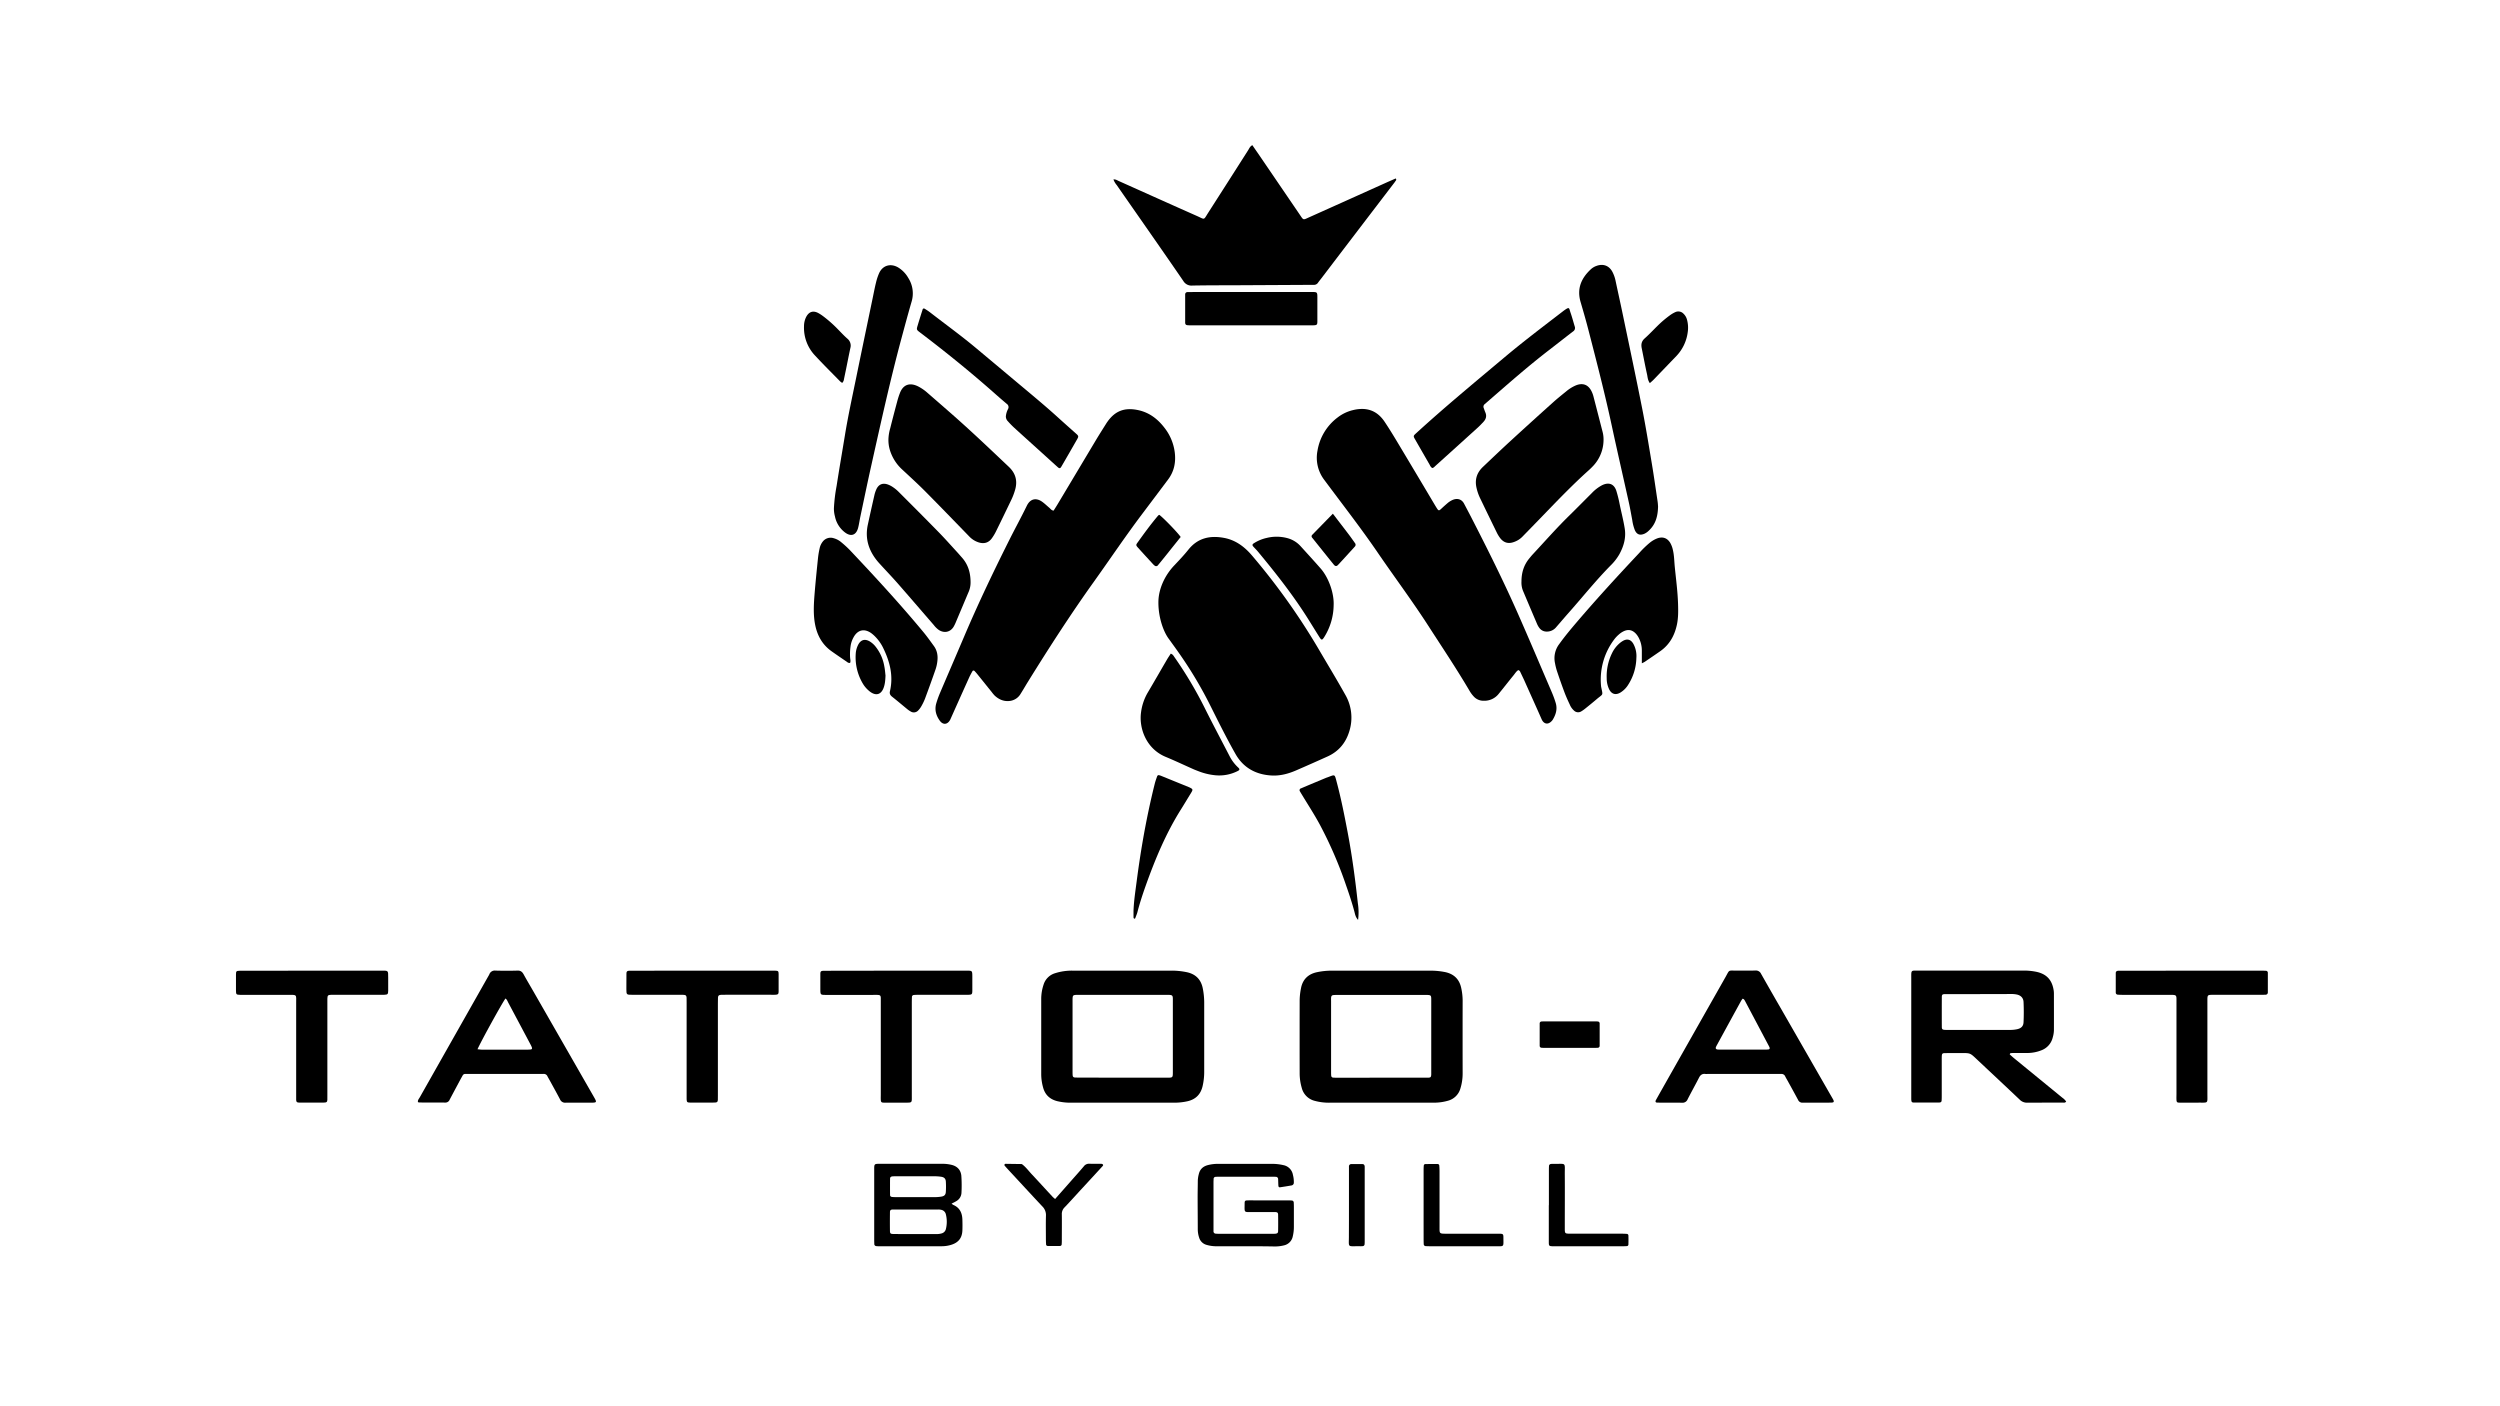
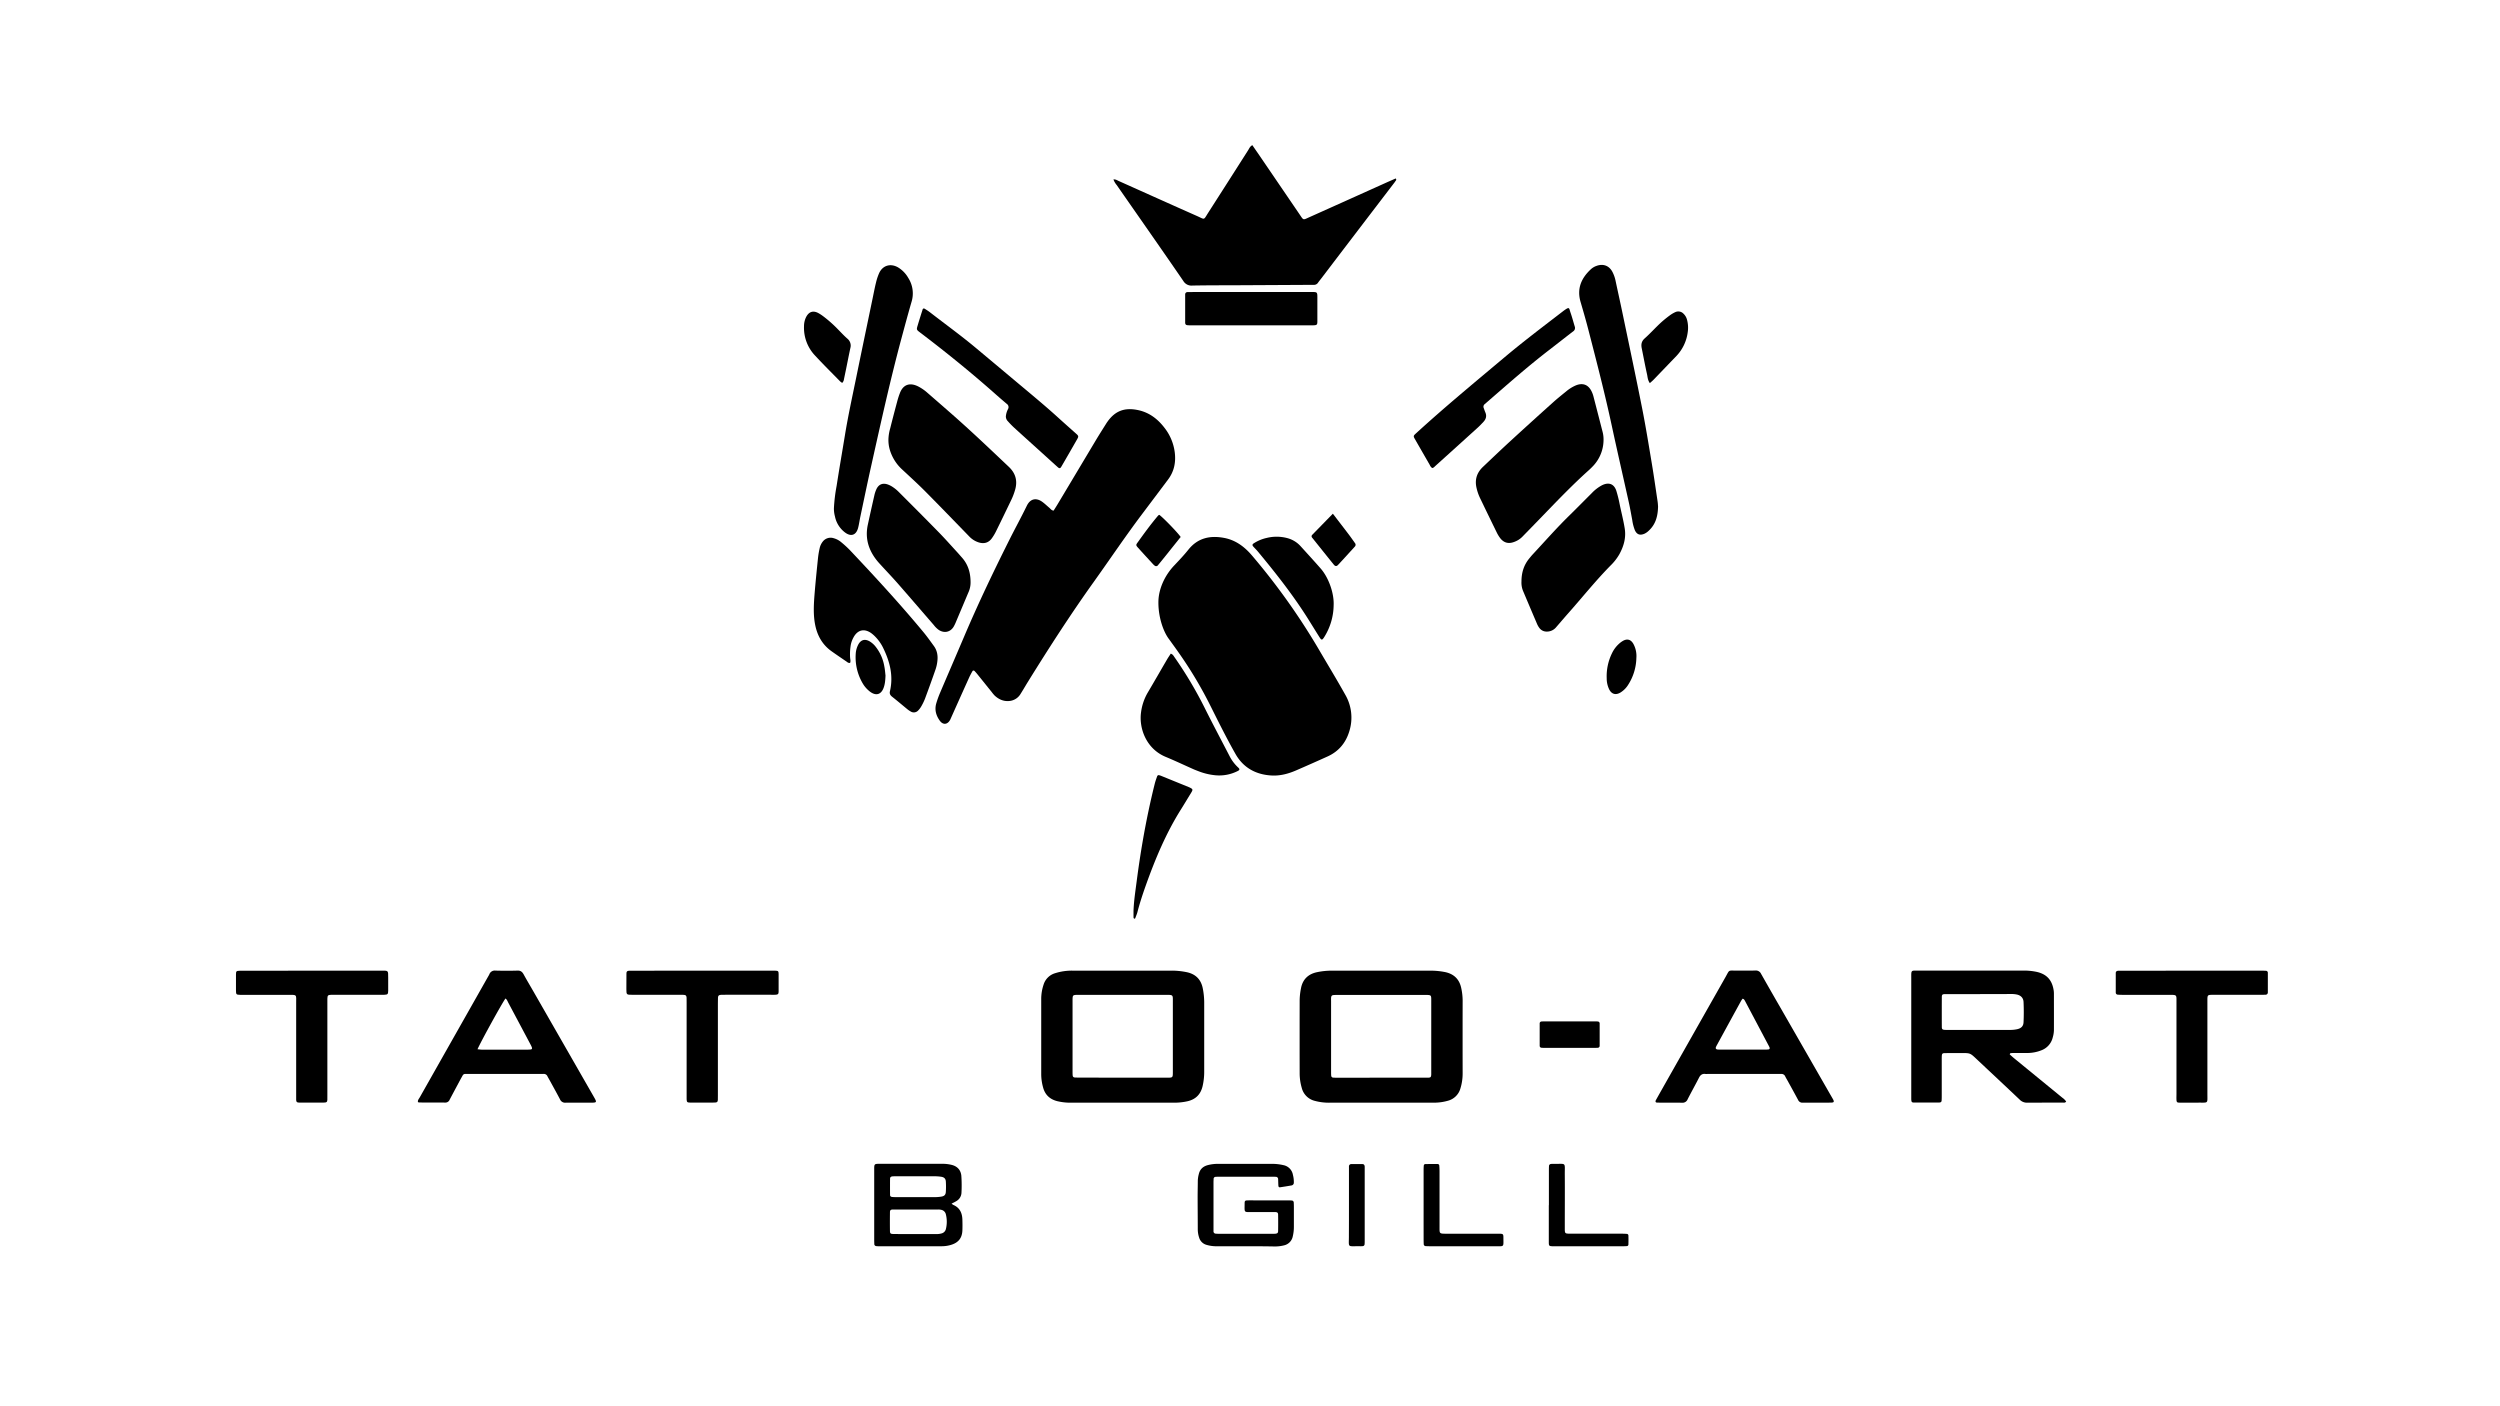
<svg xmlns="http://www.w3.org/2000/svg" id="Layer_1" data-name="Layer 1" viewBox="0 0 1920 1080">
  <title>logo shop gecentreerd</title>
  <path d="M889.68,461.12c.35-8.3,4.18-18.51,12.27-27,3.67-3.87,7.36-7.76,10.69-11.93,7.36-9.24,17-11.14,27.88-9,7.44,1.48,13.54,5.5,18.74,10.92,1.84,1.93,3.52,4,5.25,6.05A507.93,507.93,0,0,1,1014.17,501c6.34,10.79,12.83,21.51,18.93,32.43a35,35,0,0,1,3.21,28.06c-2.7,9-8.18,15.6-16.75,19.48q-12.09,5.47-24.26,10.75c-5.87,2.52-12,4.19-18.46,3.88-12.22-.59-22-5.92-28-16.59-6.8-12-13-24.46-19.18-36.85a312.67,312.67,0,0,0-23.78-40c-2.78-4-5.62-7.88-8.45-11.81C893.1,484.36,889.28,472.89,889.68,461.12Z" />
-   <path d="M1166,514.65c-1.56,1-2.46,2.61-3.6,4-3.8,4.66-7.49,9.4-11.28,14.06a14,14,0,0,1-11.8,5.47,10,10,0,0,1-7.54-3.33,24.15,24.15,0,0,1-3-4c-10.06-17.14-21.13-33.63-31.89-50.32-12.4-19.23-26.12-37.54-39-56.41-13-19-27.21-37.17-40.93-55.67a28,28,0,0,1-5.14-22.25,40,40,0,0,1,15.4-25.53,31,31,0,0,1,12.11-5.76,28.27,28.27,0,0,1,7.44-.83c7.3.23,12.64,3.91,16.57,9.77,3.16,4.71,6.14,9.54,9.06,14.4q15.06,25.13,30,50.3l.53.86c2,3.2,2,3.18,4.56.76,1.47-1.36,3-2.72,4.51-4a16.33,16.33,0,0,1,3.39-2.12c3.76-1.72,7.19-.7,9,2.73s3.75,7.08,5.58,10.64c12.5,24.34,24.73,48.82,35.79,73.86,8.89,20.14,17.47,40.43,26.15,60.67a75.43,75.43,0,0,1,2.9,8c1.39,4.65.08,8.89-2.35,12.87a6,6,0,0,1-.62.79c-2.89,3.25-6.2,2.54-7.85-1.2-4.43-10.08-9-20.12-13.47-30.16-1-2.13-2-4.22-3-6.32A2.17,2.17,0,0,0,1166,514.65Z" />
  <path d="M809.17,392.16c.93-1.47,1.93-3,2.86-4.55q14.78-24.71,29.53-49.41c2.66-4.44,5.45-8.8,8.19-13.18.26-.43.56-.83.85-1.24,6-8.42,13.37-11,23.64-8.78,8.56,1.86,15.08,6.93,20.26,13.78A38.28,38.28,0,0,1,902.16,347c1.06,7.79-.34,15-5.1,21.3q-9.91,13.23-19.86,26.42c-12.86,17.06-24.77,34.8-37.19,52.18-17.87,25-34.5,50.8-50.67,76.9-1.85,3-3.58,6-5.47,9a11.15,11.15,0,0,1-8,5.48c-4.64.67-8.53-.94-11.88-4a24.15,24.15,0,0,1-2.26-2.67c-3.56-4.42-7.1-8.85-10.67-13.27a39.68,39.68,0,0,0-2.6-3,1,1,0,0,0-1.68.24c-.9,1.59-1.78,3.21-2.53,4.87q-7,15.51-13.91,31c-.21.46-.39.93-.62,1.37-2,3.71-5.42,4.13-7.92.73-2.88-3.93-4.16-8.4-2.78-13.24a72.94,72.94,0,0,1,3.05-8.46c6.14-14.43,12.38-28.82,18.51-43.25,10.77-25.34,22.66-50.15,35-74.75,4.27-8.49,8.84-16.84,13-25.39,2.85-5.87,7.58-6.15,11.86-3.06,1.89,1.36,3.57,3,5.35,4.5C806.8,390.71,807.46,392,809.17,392.16Z" />
  <path d="M961.8,111.49c1.51,2.2,3,4.37,4.53,6.56q15.79,23.17,31.6,46.36c3.4,5,2.55,4.68,7.81,2.33q30.15-13.52,60.28-27.1l5.89-2.59c.92,1.16,0,1.67-.36,2.27a17.19,17.19,0,0,1-1.18,1.62L1049.69,168q-17.48,22.9-34.93,45.82c-.81,1.06-1.67,2.09-2.44,3.18a3.67,3.67,0,0,1-3.36,1.77c-.67,0-1.34,0-2,0l-56.11.3c-11.69.06-23.38,0-35.07.24a7.27,7.27,0,0,1-7-3.54c-13.31-19.41-26.81-38.71-40.25-58-3.62-5.21-7.26-10.4-10.87-15.62a13.79,13.79,0,0,1-2.55-4.37c1.81-.16,3,.78,4.36,1.36,19.81,8.86,39.58,17.78,59.42,26.57,6.81,3,5.16,3.69,9.14-2.53q15.27-23.82,30.47-47.7C959.38,114.12,959.92,112.46,961.8,111.49Z" />
  <path d="M1060.38,846.87q-19.53,0-39.07,0a41.28,41.28,0,0,1-11.39-1.37,13.65,13.65,0,0,1-10.17-10,40.1,40.1,0,0,1-1.61-10.86q-.06-28.3,0-56.6a51,51,0,0,1,1-8.94c1.29-7,5.64-11.14,12.6-12.52a55.61,55.61,0,0,1,10.93-1.12c11.52,0,23,0,34.57,0,13.69,0,27.38,0,41.07,0a58.28,58.28,0,0,1,11,1c7.18,1.34,11.59,5.51,13,12.75a46.16,46.16,0,0,1,1,8.94q-.06,28.05,0,56.1a39.21,39.21,0,0,1-1.76,11.83,13.49,13.49,0,0,1-9.64,9.31,38.71,38.71,0,0,1-11.38,1.46Q1080.42,846.85,1060.38,846.87Zm0-19.21h32.52c1.34,0,2.67,0,4,0,1.87-.09,2.18-.46,2.3-2.5,0-.33,0-.66,0-1q0-28.27,0-56.54c0-3.19-.27-3.4-3.37-3.52-.83,0-1.67,0-2.5,0h-65.06c-1.33,0-2.67,0-4,.09s-1.93.66-2,2.26c-.05.83,0,1.67,0,2.5V823c0,1,0,2,.09,3a1.57,1.57,0,0,0,1.55,1.61c1.33.09,2.67.1,4,.1Z" />
  <path d="M862,846.87q-19.53,0-39.07,0A44,44,0,0,1,812,845.7c-5.69-1.44-9.4-4.86-10.91-10.56a38.29,38.29,0,0,1-1.43-9.88q0-29.06,0-58.1a34.66,34.66,0,0,1,1.77-10.83,13.17,13.17,0,0,1,8.81-8.88,42.55,42.55,0,0,1,13.3-2H849.1q25.29,0,50.59,0a57,57,0,0,1,11.44,1.13q10.8,2.14,12.7,13a56.19,56.19,0,0,1,1,9.95q0,26.79,0,53.59a48.31,48.31,0,0,1-1.21,10.93c-1.43,6.29-5.21,10.23-11.6,11.71a45.79,45.79,0,0,1-10.42,1.1Zm0-19.21h34c4.76,0,4.75.09,4.75-4.61q0-26.76,0-53.54c0-5.47.44-5.47-5.45-5.47H829.21c-.67,0-1.33,0-2,0-3.18.11-3.4.33-3.49,3.41,0,.5,0,1,0,1.5q0,27,0,54c0,1,0,2,.1,3a1.57,1.57,0,0,0,1.61,1.56c1.33.08,2.66.08,4,.08Z" />
  <path d="M1586.82,846c-.78,1.05-1.67.81-2.44.81-9.18,0-18.36,0-27.54.06a7.71,7.71,0,0,1-5.76-2.39c-11-10.43-22.11-20.79-33.17-31.2-4.8-4.52-4.79-4.54-11.36-4.53-4.34,0-8.68,0-13,.05-1.67,0-2.14.5-2.23,2-.08,1.33-.06,2.67-.06,4q0,13.26,0,26.53c0,1.34,0,2.67-.11,4a1.34,1.34,0,0,1-1.23,1.33,6.66,6.66,0,0,1-1,.11c-6.18,0-12.35,0-18.53,0-2.23,0-2.44-.33-2.54-2.72,0-1,0-2,0-3q0-44.82,0-89.63c0-6.65-.41-6,5.85-6q40,0,80.11,0a46.21,46.21,0,0,1,10.43,1c7.42,1.69,11.55,6,12.87,13.54a16.75,16.75,0,0,1,.3,3c0,9.51.05,19,0,28.53a22.24,22.24,0,0,1-.94,5.4,13.94,13.94,0,0,1-8.63,9.72,29.36,29.36,0,0,1-10.74,2.09c-3.51,0-7,0-10.52,0a18.81,18.81,0,0,0-2.49.15c-.22,0-.42.41-.56.67-.06.1,0,.36.14.46,1,.89,2,1.79,3,2.63l37.2,30.43A11,11,0,0,1,1586.82,846Zm-66.56-82.53h-21c-1.84,0-3.68,0-5.51,0-2,.07-2.42.43-2.43,2.35q-.06,11.52,0,23c0,1.55.53,2,2.17,2.11.66.05,1.33.05,2,.05q24.3,0,48.59,0a25.2,25.2,0,0,0,5-.53c3.12-.65,4.89-2.29,5-5.39.25-5.16.24-10.35,0-15.52-.12-2.91-1.83-4.9-4.82-5.67a19.85,19.85,0,0,0-5-.46Z" />
  <path d="M682.31,337.5a33.87,33.87,0,0,1,1.38-8.57c1.72-6.95,3.56-13.88,5.41-20.8.56-2.09,1.21-4.16,2-6.19,2.48-6.62,7.59-8.4,14.09-5.15a34.12,34.12,0,0,1,7,4.82q10.38,9,20.73,18.09c14.25,12.59,28,25.71,41.81,38.78,5.1,4.82,6.8,10.45,5,17.24a49.35,49.35,0,0,1-3.38,8.86c-3.76,7.81-7.52,15.62-11.36,23.39a36.74,36.74,0,0,1-3.34,5.56c-2.46,3.33-5.85,4.26-9.77,3.11a17.15,17.15,0,0,1-7.55-4.7c-11.16-11.48-22.27-23-33.55-34.37-5.75-5.8-11.8-11.3-17.78-16.87a33.28,33.28,0,0,1-9.83-16A27,27,0,0,1,682.31,337.5Z" />
  <path d="M1231.51,338.45a29.25,29.25,0,0,1-7.66,19.05,58.79,58.79,0,0,1-4.67,4.53c-10.88,9.85-21.12,20.37-31.32,30.93q-9.37,9.72-18.82,19.38a16.56,16.56,0,0,1-6.33,3.92c-4.34,1.59-7.86.58-10.65-3.09a25.65,25.65,0,0,1-2.58-4.27q-6.49-13.25-12.88-26.54a37,37,0,0,1-2.6-7.55c-1.52-6.45.2-11.84,5-16.34,7-6.62,14-13.33,21.14-19.87q16.21-14.89,32.61-29.58c3.22-2.9,6.61-5.61,10-8.36a30,30,0,0,1,7.17-4.54c5.51-2.38,9.86-.82,12.45,4.52a20,20,0,0,1,1.38,3.74c2.4,9.2,4.75,18.4,7.12,27.6A23.43,23.43,0,0,1,1231.51,338.45Z" />
-   <path d="M1260.93,509.41c0-3.61,0-6.6,0-9.59a21.17,21.17,0,0,0-2.22-9.67,15.75,15.75,0,0,0-2.2-3.31c-2.87-3.19-6.12-3.79-9.91-1.85a16,16,0,0,0-3.28,2.27,24,24,0,0,0-3.44,3.61,51.33,51.33,0,0,0-10.3,35.71,8.11,8.11,0,0,0,.12,1c1.41,7,1.72,5-3.54,9.46-2.78,2.39-5.65,4.69-8.51,7a27.44,27.44,0,0,1-3.26,2.31,4.51,4.51,0,0,1-5.55-.62,12.34,12.34,0,0,1-3.18-4.45c-1.41-3-2.8-6.06-4-9.18-2.11-5.62-4.11-11.28-6-17a47.5,47.5,0,0,1-1.42-5.82,17.89,17.89,0,0,1,3.27-14.66c4.3-6,9-11.6,13.77-17.19,15.39-18,31.41-35.47,47.64-52.73a75.11,75.11,0,0,1,7.87-7.68,21.28,21.28,0,0,1,6-3.55c4.16-1.49,7.61-.33,9.92,3.4a18.77,18.77,0,0,1,2.09,5.59c1,4.26,1,8.61,1.43,12.92.94,9.46,2.22,18.89,2.51,28.41.16,5.33.25,10.67-.88,15.95-1.77,8.3-5.61,15.3-12.66,20.28-4,2.79-8,5.51-12,8.23A20.68,20.68,0,0,1,1260.93,509.41Z" />
  <path d="M652.86,509.13a2.78,2.78,0,0,1-2.3-.74c-4-2.74-8-5.43-11.95-8.24-6.88-4.89-10.78-11.73-12.48-19.85s-1.15-16.62-.47-24.94c.74-9,1.66-17.95,2.58-26.91a65.89,65.89,0,0,1,1.25-7.39,12.35,12.35,0,0,1,2.3-5,7.6,7.6,0,0,1,8.45-2.72,15.06,15.06,0,0,1,5.73,3,81.26,81.26,0,0,1,6.65,6.06c19.25,20.39,38.26,41,56.18,62.59,3,3.59,5.7,7.4,8.45,11.18,2.59,3.57,3.18,7.66,2.61,11.93a29,29,0,0,1-1.3,5.84q-3.94,11.34-8.14,22.6a43.09,43.09,0,0,1-2.82,5.85,15.15,15.15,0,0,1-2.38,3.19,4.5,4.5,0,0,1-5.93.77,16.6,16.6,0,0,1-2.47-1.69c-3.88-3.17-7.69-6.43-11.62-9.52-1.48-1.16-2.17-2.34-1.73-4.24,2.78-11.84-.05-22.82-5.25-33.4a32.45,32.45,0,0,0-5.7-8.19,25,25,0,0,0-3.34-3c-5.4-3.87-10.59-2.63-13.73,3.3a19.24,19.24,0,0,0-2.26,7.11,40.64,40.64,0,0,0-.29,8.47C653,506.49,653.45,507.83,652.86,509.13Z" />
  <path d="M1395.46,846.86c-3.67,0-7.34-.05-11,0a3.56,3.56,0,0,1-3.55-2.17c-2.68-5-5.44-10-8.17-14.93-.56-1-1.17-2-1.69-3.06a3.05,3.05,0,0,0-3.19-1.9c-.83,0-1.67,0-2.5,0h-54.06a10.72,10.72,0,0,1-1.5,0c-2.53-.36-4,.87-5.06,3.06-2.8,5.49-5.83,10.87-8.63,16.37a4.17,4.17,0,0,1-4.27,2.67c-6.34-.13-12.68,0-19-.09-1.35,0-1.75-.74-1.07-2,3.17-5.68,6.38-11.33,9.58-17q21.81-38.55,43.64-77.06c3.66-6.43,1.78-5.23,9.18-5.33,4.67-.06,9.35.1,14-.06a4.34,4.34,0,0,1,4.36,2.58q7.77,13.71,15.65,27.36l37.61,65.53c.66,1.15,1.35,2.3,2,3.47,1,1.82.65,2.46-1.29,2.49C1402.8,846.89,1399.13,846.86,1395.46,846.86ZM1338.29,767c-.39.58-.89,1.21-1.27,1.91q-9.13,16.66-18.23,33.34c-.32.58-.64,1.17-.91,1.78-.51,1.14,0,1.89,1.27,2,.66.06,1.33.07,2,.07h34.51a18.8,18.8,0,0,0,2.49-.13,1,1,0,0,0,.91-1.4,11.46,11.46,0,0,0-.87-1.8l-18-34C1339.78,768.07,1339.48,767.25,1338.29,767Z" />
  <path d="M321,846.48c-.32-1.58.74-2.57,1.36-3.68q17.36-30.7,34.74-61.4l17.5-30.92c.41-.73.87-1.43,1.21-2.19a4.41,4.41,0,0,1,4.69-2.87c5.67.16,11.35.17,17,0,2.39-.07,3.61,1,4.66,2.9,2.31,4.25,4.8,8.39,7.21,12.59q23.28,40.59,46.54,81.18c2.73,4.75,2.72,4.77-3,4.78-6.18,0-12.35-.08-18.52,0a4.23,4.23,0,0,1-4.32-2.62c-2.48-4.72-5.08-9.38-7.64-14.07-.64-1.17-1.32-2.32-1.95-3.49a3,3,0,0,0-3.18-1.91,19.06,19.06,0,0,1-2,0H360.29c-1,0-2,0-3,0a2.16,2.16,0,0,0-2,1.24c-.65,1.17-1.31,2.33-1.94,3.5-2.67,5-5.36,10-8,15a3.5,3.5,0,0,1-3.46,2.26c-6.5-.08-13,0-19.52-.07A5.72,5.72,0,0,1,321,846.48Zm45.71-40.65c1.47.13,2.43.3,3.39.3h35a23.09,23.09,0,0,0,2.49-.14,1,1,0,0,0,.93-1.41,12.86,12.86,0,0,0-1-2.26q-8.54-16.1-17.12-32.19c-.62-1.15-1-2.51-2.19-3.28C385.92,769.77,369.45,799.62,366.72,805.83Z" />
  <path d="M1273.39,389c-.15,7.5-1.88,13.77-7.21,18.63a12,12,0,0,1-3.26,2.28c-3.43,1.48-5.83.63-7.35-2.74a33.86,33.86,0,0,1-2-7.74c-.84-4.43-1.59-8.88-2.56-13.27-4.36-19.72-8.9-39.39-13.15-59.13-5.16-24-11.27-47.75-17.41-71.5-2-7.91-4.26-15.79-6.57-23.63-3-10.22.53-18.29,7.95-25.16a12.58,12.58,0,0,1,4.29-2.54c5.16-1.88,9.74-.17,12.26,4.68a26.26,26.26,0,0,1,2.34,6.59c1.87,8.81,3.83,17.6,5.66,26.42,5,24,10.1,48,14.86,72.08,2.75,13.91,5,27.92,7.34,41.91,1.62,9.71,3,19.47,4.45,29.21C1273.27,386.61,1273.31,388.11,1273.39,389Z" />
  <path d="M640.45,390.32a126.29,126.29,0,0,1,2.06-17.08c2-13,4.27-26,6.4-39,2.39-14.66,5.57-29.17,8.55-43.71,4.21-20.6,8.52-41.17,12.79-61.75.81-3.92,1.57-7.86,2.52-11.75a42.08,42.08,0,0,1,2.34-7.12c2.7-6.07,8.74-7.9,14.57-4.57a22.37,22.37,0,0,1,7.92,8.19,22,22,0,0,1,2.47,18.26c-2.75,9.45-5.3,19-7.86,28.46-8.57,31.91-15.67,64.17-22.87,96.41-3,13.35-5.75,26.74-8.59,40.12-.63,2.94-1,5.95-1.78,8.83-1.49,5.39-5.39,6.73-9.88,3.41a20.48,20.48,0,0,1-7.85-12.43A22.65,22.65,0,0,1,640.45,390.32Z" />
  <path d="M745.4,447.09a18.27,18.27,0,0,1-1.74,8.05q-4.77,11.3-9.53,22.59a29,29,0,0,1-1.74,3.59c-2.5,4.15-7.08,5.16-11.25,2.58a17.55,17.55,0,0,1-3.93-3.81c-9.41-10.85-18.75-21.74-28.21-32.54-4-4.51-8.12-8.84-12.18-13.27-1-1.1-2.05-2.2-3-3.36-6.73-8.2-9.62-17.42-7.32-28q2.43-11.24,5-22.46a23.87,23.87,0,0,1,1.57-4.73c1.74-3.75,4.79-5,8.66-3.68a17.25,17.25,0,0,1,4,2.05,29.08,29.08,0,0,1,4.26,3.47c10.27,10.27,20.54,20.54,30.69,30.92,4.9,5,9.55,10.26,14.29,15.42,1.35,1.47,2.64,3,4,4.51C743.43,433.57,745.36,439.63,745.4,447.09Z" />
  <path d="M1168.49,446.64c0-7,1.88-12.71,5.94-17.7.84-1,1.68-2.08,2.59-3.05,9.33-10,18.34-20.3,28.13-29.87,5.84-5.72,11.56-11.55,17.35-17.32a30.3,30.3,0,0,1,7.91-6.06c5.21-2.55,9.28-1,11,4.51a101,101,0,0,1,2.51,10.19c1.27,6.2,2.89,12.33,3.88,18.6,1.11,7.13-.76,13.53-4.1,19.67a39.38,39.38,0,0,1-6.74,8.66c-11.49,11.67-21.69,24.47-32.54,36.7-3.09,3.49-6.11,7.07-9.18,10.58a9.17,9.17,0,0,1-7.41,3.51,6.82,6.82,0,0,1-5.6-2.8,15,15,0,0,1-1.74-3q-5.31-12.42-10.55-24.87A16.79,16.79,0,0,1,1168.49,446.64Z" />
  <path d="M539.66,745.47h51.56c1.34,0,2.67,0,4,0,2.4.08,2.73.33,2.76,2.53q.09,6.75,0,13.52c0,1.92-.46,2.33-2.35,2.45-1.33.08-2.66,0-4,0h-34c-1.33,0-2.67,0-4,.06-1.57.11-2.15.64-2.23,2.11s-.07,3-.07,4.5q0,35.29,0,70.59c0,6.1.46,5.53-5.75,5.56-5.17,0-10.35,0-15.52,0-2.31,0-2.65-.4-2.74-2.57-.06-1.5,0-3,0-4.5q0-35.06,0-70.09c0-6,.42-5.62-5.75-5.63-12,0-24,0-36,0-4.47,0-4.49-.06-4.52-4.35,0-4,0-8,.05-12,0-1.6.52-2,2.1-2.14,1.33-.07,2.67,0,4,0Z" />
  <path d="M239.51,745.47h53.12c5.66,0,5.51-.4,5.5,5.41,0,3.34,0,6.68,0,10-.05,2.74-.38,3-3.27,3.13-1.17,0-2.34,0-3.51,0H257.74c-1.16,0-2.34,0-3.5,0-2.41.12-2.74.48-2.82,3.06,0,1.34,0,2.67,0,4q0,35.08,0,70.16c0,6.1.55,5.54-5.75,5.56-5.35,0-10.69,0-16,0-1.63,0-2.14-.53-2.21-2s0-3,0-4.51q0-34.83,0-69.66c0-7.28.92-6.54-6.81-6.57-11,0-22.05,0-33.07,0-1,0-2,0-3,0-3.17-.11-3.32-.23-3.35-3.5q-.07-6,0-12c0-2.71.28-2.92,2.79-3,1.33,0,2.67,0,4,0Z" />
  <path d="M1683.49,745.47h52.11c1.5,0,3,0,4.51.09a1.5,1.5,0,0,1,1.59,1.55c0,5,0,10,0,15a1.73,1.73,0,0,1-1.9,1.83c-1.5.07-3,.08-4.51.08-11.86,0-23.72,0-35.58,0-4.38,0-4.43.06-4.43,4.44q0,35.84,0,71.66c0,7.54.82,6.66-6.67,6.7q-7.52.06-15,0c-1.61,0-2-.49-2.08-2.13s0-3,0-4.51V769.53c0-5.49.43-5.49-5.46-5.49H1631c-1.51,0-3,0-4.51-.14a1.59,1.59,0,0,1-1.59-1.61q0-7.51,0-15c0-1.2.85-1.72,2-1.75,1.33,0,2.67,0,4,0Z" />
-   <path d="M688.76,745.47h53.57c4.36,0,4.38,0,4.42,4.44,0,3.67,0,7.35,0,11-.05,2.77-.34,3-3.27,3.1-1.17,0-2.34,0-3.51,0H706.41c-1.5,0-3,0-4.5.13a1.54,1.54,0,0,0-1.55,1.61q-.09,2.25-.09,4.5,0,35.55,0,71.1c0,5.72.52,5.49-5.36,5.48-5.34,0-10.68,0-16,0-2,0-2.38-.43-2.46-2.3-.07-1.33,0-2.67,0-4v-69.6c0-1.5,0-3,0-4.51-.08-1.83-.5-2.22-2.46-2.33-1.33-.07-2.67,0-4,0-11.85,0-23.7,0-35.55,0-4.37,0-4.39-.06-4.42-4.47,0-3.84,0-7.68,0-11.51,0-2.15.46-2.48,2.75-2.56,1.33,0,2.67,0,4,0Z" />
  <path d="M899.14,502c1.67.53,2.23,1.84,3,2.9a308.58,308.58,0,0,1,23,38.66c6.32,12.68,13,25.2,19.5,37.77a31.44,31.44,0,0,0,6.43,8.26c1.2,1.13,1,1.82-.54,2.58a31.33,31.33,0,0,1-17,3.25,48.5,48.5,0,0,1-13.08-3.12c-1.24-.49-2.5-.94-3.72-1.48-7.16-3.18-14.24-6.54-21.47-9.54-15-6.2-20.64-22-18.94-34.21a40.09,40.09,0,0,1,5.08-15.05c5.1-8.61,10.06-17.3,15.11-25.94C897.33,504.71,898.28,503.37,899.14,502Z" />
  <path d="M1099.89,359.43a5.25,5.25,0,0,1-1.8-2.31q-5.76-10-11.5-20c-1.23-2.15-1.1-2.48.8-4.21,22.18-20.29,45.37-39.42,68.38-58.75,14.46-12.14,29.52-23.5,44.47-35,.26-.2.52-.41.79-.6,4.58-3.28,3.87-2.11,5.16,1.61,1.21,3.46,2.12,7,3.2,10.53a3.16,3.16,0,0,1-1.31,3.88c-5.84,4.46-11.57,9-17.41,13.51-17,13-33,27.19-49.13,41.18-.38.33-.74.68-1.14,1a2.52,2.52,0,0,0-.89,3.11c.4,1.09.74,2.21,1.21,3.28,1.24,2.81.55,5.22-1.45,7.35-1.37,1.47-2.74,2.93-4.22,4.28q-16.32,14.81-32.69,29.55C1101.64,358.49,1101,359.38,1099.89,359.43Z" />
  <path d="M772.5,319.79a15.08,15.08,0,0,1,1.64-5.59,3,3,0,0,0-.9-4q-4.77-4-9.46-8.18c-18.51-16.38-37.72-31.91-57.4-46.84-2.45-1.86-2.56-2.07-1.69-5,1.24-4.16,2.54-8.3,3.86-12.42a1,1,0,0,1,1.59-.65,46,46,0,0,1,4.14,2.78c11.74,9.1,23.78,17.8,35.19,27.33q14.79,12.36,29.56,24.74c11.24,9.46,22.61,18.75,33.49,28.63,4.69,4.26,9.44,8.46,14.17,12.68,1.59,1.41,1.76,1.95.68,3.85q-6.07,10.66-12.24,21.25c-.85,1.46-1.5,1.55-2.76.42-3.24-2.88-6.43-5.82-9.65-8.73-7.92-7.17-15.86-14.31-23.75-21.5a68,68,0,0,1-4.89-5A5.24,5.24,0,0,1,772.5,319.79Z" />
  <path d="M960.44,249.87H916.39c-1.34,0-2.68,0-4-.07-1.59-.1-2.17-.6-2.18-2.12,0-7.17,0-14.35,0-21.52a1.75,1.75,0,0,1,1.92-1.83c1.34,0,2.67-.05,4-.05h89.61c6.36,0,6-.58,6,5.89,0,5.51,0,11,0,16.52,0,2.78-.36,3.06-3.23,3.16-1.17.05-2.34,0-3.51,0Z" />
  <path d="M730.8,924.4a8.48,8.48,0,0,0,1.38,1c4.93,2.11,6.77,6.16,6.93,11.2.09,2.84.12,5.69,0,8.52-.27,5.57-2.91,9-8.16,10.76a24.27,24.27,0,0,1-7.88,1.23q-24.31,0-48.61,0a9.45,9.45,0,0,1-1.5-.1,1.61,1.61,0,0,1-1.5-1.66c0-.83-.07-1.67-.07-2.5V898.23c0-4.33,0-4.43,4.44-4.43q23.81,0,47.61,0a30.11,30.11,0,0,1,7.44.83c4.43,1.11,7,4,7.43,8.39a104.56,104.56,0,0,1,.1,13,7.72,7.72,0,0,1-4.08,6.52C733.22,923.21,732.06,923.75,730.8,924.4Zm-28.1,23.35h16a13.69,13.69,0,0,0,4.45-.49,4.54,4.54,0,0,0,3.31-3.41,23.48,23.48,0,0,0-.07-11.39,4.52,4.52,0,0,0-3.44-3.3,9.22,9.22,0,0,0-2.47-.26q-17,0-34,0c-.34,0-.67,0-1,0-1.53.14-2,.57-2,2.25-.05,4.67-.07,9.34,0,14,0,2.17.42,2.53,2.75,2.55C691.69,947.79,697.2,947.75,702.7,947.75Zm.85-28.35c4.82,0,9.65,0,14.47,0a31.61,31.61,0,0,0,5-.41c2.25-.39,3.24-1.37,3.38-3.65a60.56,60.56,0,0,0,0-8c-.14-2.12-1.3-3.23-3.5-3.58a36.94,36.94,0,0,0-5.46-.39c-9.48,0-19,0-28.45,0-1.16,0-2.33,0-3.49.08s-1.93.58-1.94,1.8q-.06,6.22,0,12.47c0,1,.7,1.46,1.61,1.55s2,.12,3,.12C693.24,919.41,698.39,919.4,703.55,919.4Z" />
  <path d="M956.86,957.12H934.81a26.37,26.37,0,0,1-8.4-1.13,8.08,8.08,0,0,1-5.44-5.42,20.42,20.42,0,0,1-1.08-6.4c0-8.18-.1-16.37-.11-24.55,0-4.34.11-8.68.14-13a22.21,22.21,0,0,1,.77-4.93c.9-3.87,3.42-6,7.11-6.93a30.13,30.13,0,0,1,7.44-.91c4.67,0,9.35,0,14,0h27.06a38,38,0,0,1,9.44,1,9.12,9.12,0,0,1,7.22,7.45,20.86,20.86,0,0,1,.7,5.95,2.09,2.09,0,0,1-1.71,2.15c-3,.54-5.92,1-8.89,1.44-.77.12-1.22-.44-1.26-1.19-.1-1.66-.13-3.33-.19-5a1.77,1.77,0,0,0-1.89-1.86c-1-.05-2-.06-3-.06H936.66c-1,0-2,0-3,.08a1.57,1.57,0,0,0-1.61,1.56c0,.83-.08,1.67-.08,2.5q0,17.79,0,35.58c0,.67,0,1.34,0,2a1.76,1.76,0,0,0,1.77,2c1,.09,2,.11,3,.11h40.09c.84,0,1.67,0,2.51-.05,1.62-.13,2.23-.59,2.25-2.06q.11-6.26,0-12.52c0-1.52-.58-2-2.21-2.06-5.68,0-11.36,0-17,0-7.4-.06-6.53.92-6.5-6.81,0-1.72.4-2.11,2-2.15,2.67-.08,5.34,0,8,0H989c1,0,2,0,3,.08a1.57,1.57,0,0,1,1.6,1.58c.06,1.16.1,2.33.1,3.5,0,5,0,10,0,15a31,31,0,0,1-.85,7.45,8.75,8.75,0,0,1-6.54,6.87,28.78,28.78,0,0,1-7.93.89C971.23,957.14,964,957.12,956.86,957.12Z" />
  <path d="M1024.24,464.79a47.08,47.08,0,0,1-7.29,24.58c-1.57,2.47-2.07,2.42-3.72-.21-2.75-4.38-5.46-8.78-8.2-13.16-11.61-18.57-25.12-35.73-39.09-52.54-1.07-1.28-2.28-2.44-3.39-3.68-.91-1-.83-1.73.26-2.45a30.42,30.42,0,0,1,10.1-4.22,31.8,31.8,0,0,1,15.36.06,21,21,0,0,1,10.59,6.31c5.15,5.68,10.34,11.33,15.39,17.1C1020.65,443.91,1024.66,456,1024.24,464.79Z" />
  <path d="M870.54,699.36c.29-7.51,1.44-14.94,2.41-22.37,1.39-10.73,3-21.45,4.85-32.12,2.52-14.44,5.51-28.79,9.06-43,.48-1.93,1.18-3.81,1.84-5.69a1.25,1.25,0,0,1,1.6-.8,12.78,12.78,0,0,1,1.89.65L913,604.5a13.06,13.06,0,0,1,1.36.65c1.53.81,1.73,1.31,1,2.72-.48.88-1,1.72-1.54,2.57-2.26,3.7-4.48,7.42-6.79,11.09C895.41,640,887.09,660,879.83,680.41c-2.34,6.59-4.52,13.25-6.26,20-.41,1.6-1.12,3.13-1.68,4.69-.14.4-.42.59-.78.38s-.54-.43-.54-.66C870.52,703,870.54,701.19,870.54,699.36Z" />
-   <path d="M1043,706.49c-2-2.25-2.28-4.3-2.77-6.15-1.8-6.77-4-13.41-6.31-20a316,316,0,0,0-20.15-46.77c-4.18-7.77-9-15.18-13.59-22.75-.6-1-1.23-2-1.79-3a1.49,1.49,0,0,1,.86-2.39c6.43-2.74,12.89-5.43,19.35-8.13.15-.06.32-.1.47-.15,6.56-2.32,5.74-3.21,7.7,4.16,3.33,12.56,5.83,25.32,8.26,38.09,3.42,18,5.81,36.19,7.81,54.41A44.25,44.25,0,0,1,1043,706.49Z" />
-   <path d="M810.31,920.86l12.5-14.18c3.19-3.63,6.44-7.22,9.56-10.93a4.93,4.93,0,0,1,4.31-2c3,.1,6,0,9,.06a1.87,1.87,0,0,1,1.29.46c.6.7-.11,1.24-.52,1.69q-7.43,8.12-14.91,16.21c-4.63,5-9.2,10.13-13.93,15.08a7,7,0,0,0-2.13,5.31c.1,6.51,0,13,0,19.53,0,1.17,0,2.34-.11,3.5a1.28,1.28,0,0,1-1.25,1.31c-3.16.06-6.33.07-9.49,0a1.26,1.26,0,0,1-1.24-1.31c-.09-1.33-.13-2.66-.14-4,0-6-.13-12,.05-18a9.3,9.3,0,0,0-2.83-7.12c-8.57-9.12-17-18.33-25.55-27.52-1.13-1.22-2.25-2.45-3.34-3.71a.88.88,0,0,1,.69-1.42,2.69,2.69,0,0,1,.49,0l12,.17c3,2.18,5.14,5.19,7.64,7.85,5.37,5.72,10.64,11.53,16,17.3C808.86,919.64,809.4,920,810.31,920.86Z" />
  <path d="M1093.33,925.4q0-13,0-26c0-1.33,0-2.67.12-4,0-.7.41-1.36,1.17-1.38,3.16-.07,6.32-.08,9.48-.06a1.29,1.29,0,0,1,1.28,1.28c.12,1.49.18,3,.18,4.49q0,21.27,0,42.53c0,5.14-.28,5.24,5.22,5.23q18.51,0,37,0c1.34,0,2.67,0,4,0,2.55.1,2.84.33,2.84,3,0,7.4.85,6.62-6.15,6.63q-24.52.06-49,0c-1.5,0-3,0-4.5-.1a1.54,1.54,0,0,1-1.55-1.6c-.05-1.33-.08-2.67-.08-4Q1093.32,938.42,1093.33,925.4Z" />
  <path d="M1189.55,925.59q0-13,0-26c0-1.34,0-2.67.08-4a1.61,1.61,0,0,1,1.51-1.66,10.79,10.79,0,0,1,1.5-.09c10.74.23,9-1.83,9.12,8.7.1,12.85,0,25.69,0,38.53,0,1.17,0,2.34,0,3.51.11,2.49.4,2.78,3,2.88,1.33,0,2.67,0,4,0h36c1.5,0,3,.06,4.5.15a1.31,1.31,0,0,1,1.36,1.19c.08,2.32.07,4.65,0,7a1.25,1.25,0,0,1-1.33,1.21c-1,.08-2,.12-3,.12h-52c-.67,0-1.34,0-2,0-2.52-.11-2.8-.34-2.81-3,0-9.51,0-19,0-28.52Z" />
  <path d="M646.81,294.06a10.21,10.21,0,0,1-1.53-1.1c-6.53-6.67-13.17-13.24-19.5-20.08a31,31,0,0,1-8.3-22.39,15.74,15.74,0,0,1,1.73-7.21c2.12-3.92,5.27-4.93,9.18-2.89a30.77,30.77,0,0,1,3.77,2.45,95.64,95.64,0,0,1,11.57,10.28c2.33,2.37,4.6,4.83,7.09,7a6.82,6.82,0,0,1,2.26,7.16c-1.15,5.37-2.2,10.76-3.29,16.15-.54,2.61-1.09,5.21-1.63,7.82A4.62,4.62,0,0,1,646.81,294.06Z" />
  <path d="M1267.09,294.25c-1.71-2.38-1.69-4.65-2.15-6.72-1.49-6.67-2.73-13.39-4.09-20.08-.61-3-.17-5.39,2.33-7.61,4.23-3.76,8-8,12.17-11.86a84.79,84.79,0,0,1,7-5.72,23.1,23.1,0,0,1,4.28-2.54A5.47,5.47,0,0,1,1293,241a9.67,9.67,0,0,1,2.67,4.72,23.26,23.26,0,0,1,.5,9.43,32.48,32.48,0,0,1-8.65,18.21c-5.78,6-11.53,12-17.31,18C1269.32,292.3,1268.3,293.14,1267.09,294.25Z" />
  <path d="M1205.46,804.78h-18c-1.16,0-2.33,0-3.49-.1a1.49,1.49,0,0,1-1.5-1.63q0-8.5,0-17a1.49,1.49,0,0,1,1.57-1.55c1-.07,2-.09,3-.09h37c1,0,2,0,3,.1a1.49,1.49,0,0,1,1.5,1.63q0,8.5,0,17a1.5,1.5,0,0,1-1.57,1.56c-1.17.06-2.34.08-3.5.08Z" />
  <path d="M1036,925.91q0-13,0-26c0-1.33,0-2.67,0-4a1.74,1.74,0,0,1,1.84-1.89c2.83,0,5.66,0,8.49,0,1.23,0,1.7.84,1.76,2,0,.83,0,1.67,0,2.5q0,27.22,0,54.46c0,.83,0,1.66-.08,2.49a1.55,1.55,0,0,1-1.56,1.57,12.55,12.55,0,0,1-1.5.07c-10.82-.23-8.87,1.81-9-8.72C1036,940.9,1036,933.4,1036,925.91Z" />
  <path d="M1023.64,394.52c4.4,5.75,8.37,10.89,12.29,16.06,1.61,2.13,3.13,4.32,4.68,6.5a2,2,0,0,1-.1,2.71c-4.27,4.68-8.51,9.39-12.83,14-1.18,1.28-2.22,1.22-3.35-.18-5.56-6.87-11.07-13.78-16.6-20.68a1.54,1.54,0,0,1,.11-2.23C1012.94,405.48,1018.06,400.24,1023.64,394.52Z" />
  <path d="M890.34,395.39c3,2.15,14.18,13.67,16.42,17-3.45,4.32-7,8.74-10.49,13.13-2.29,2.86-4.59,5.72-6.93,8.53a1.72,1.72,0,0,1-2.63.29,7.54,7.54,0,0,1-1.11-1c-3.94-4.29-7.89-8.57-11.78-12.9-1.39-1.55-1.44-2-.36-3.49,5.13-7.17,10.32-14.3,16-21A3.17,3.17,0,0,1,890.34,395.39Z" />
  <path d="M1256.73,505.34a39.71,39.71,0,0,1-6.39,20.73,18.16,18.16,0,0,1-6,5.89c-3.47,2-6.52,1.18-8.39-2.33a19.37,19.37,0,0,1-2-8.7,40.16,40.16,0,0,1,4.11-19.35,23.17,23.17,0,0,1,5.36-7.17,17.08,17.08,0,0,1,3.22-2.34c3.16-1.66,5.76-.93,7.66,2.19A19.42,19.42,0,0,1,1256.73,505.34Z" />
  <path d="M680.07,518.78c-.16,4-.45,7.19-1.72,10.14-1.88,4.36-5.34,5.41-9.29,2.89a13.77,13.77,0,0,1-2-1.53,21.58,21.58,0,0,1-4.45-5.35,39.52,39.52,0,0,1-5.4-23,17.19,17.19,0,0,1,2.08-7.14c2-3.46,4.9-4.25,8.45-2.31a16.87,16.87,0,0,1,4.82,4.28,33,33,0,0,1,6.58,14.92C679.69,514.31,679.85,517,680.07,518.78Z" />
</svg>